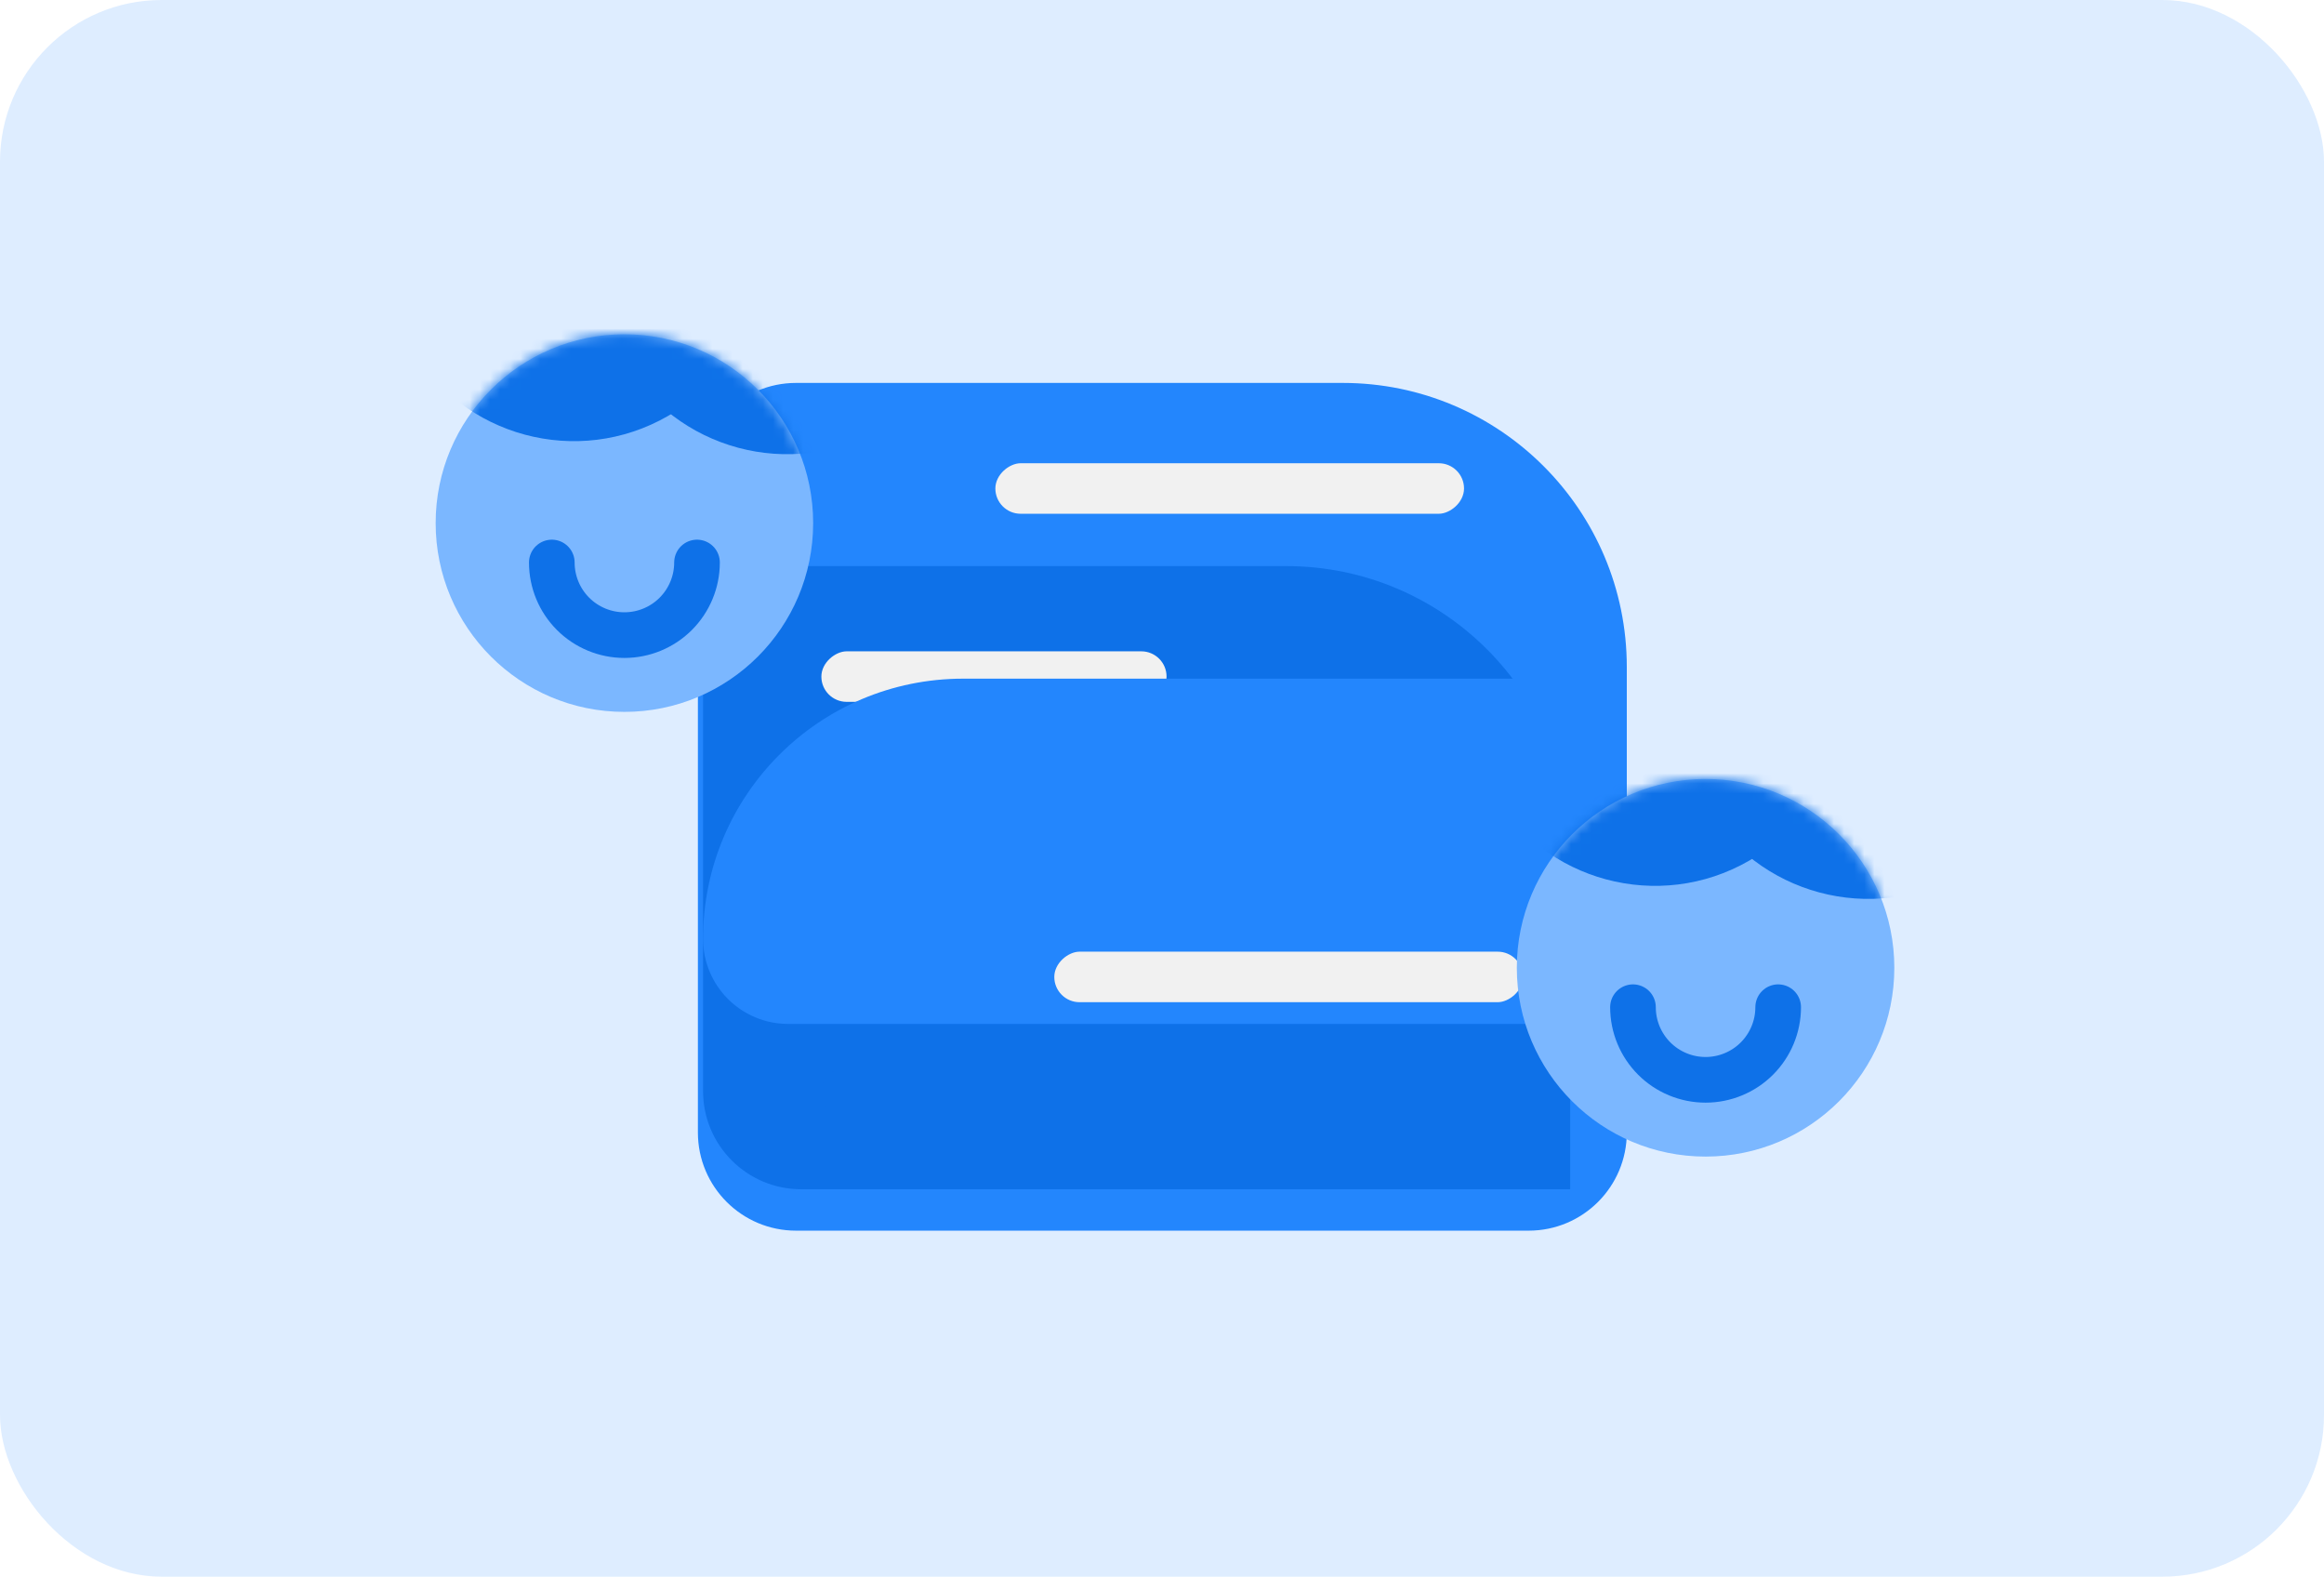
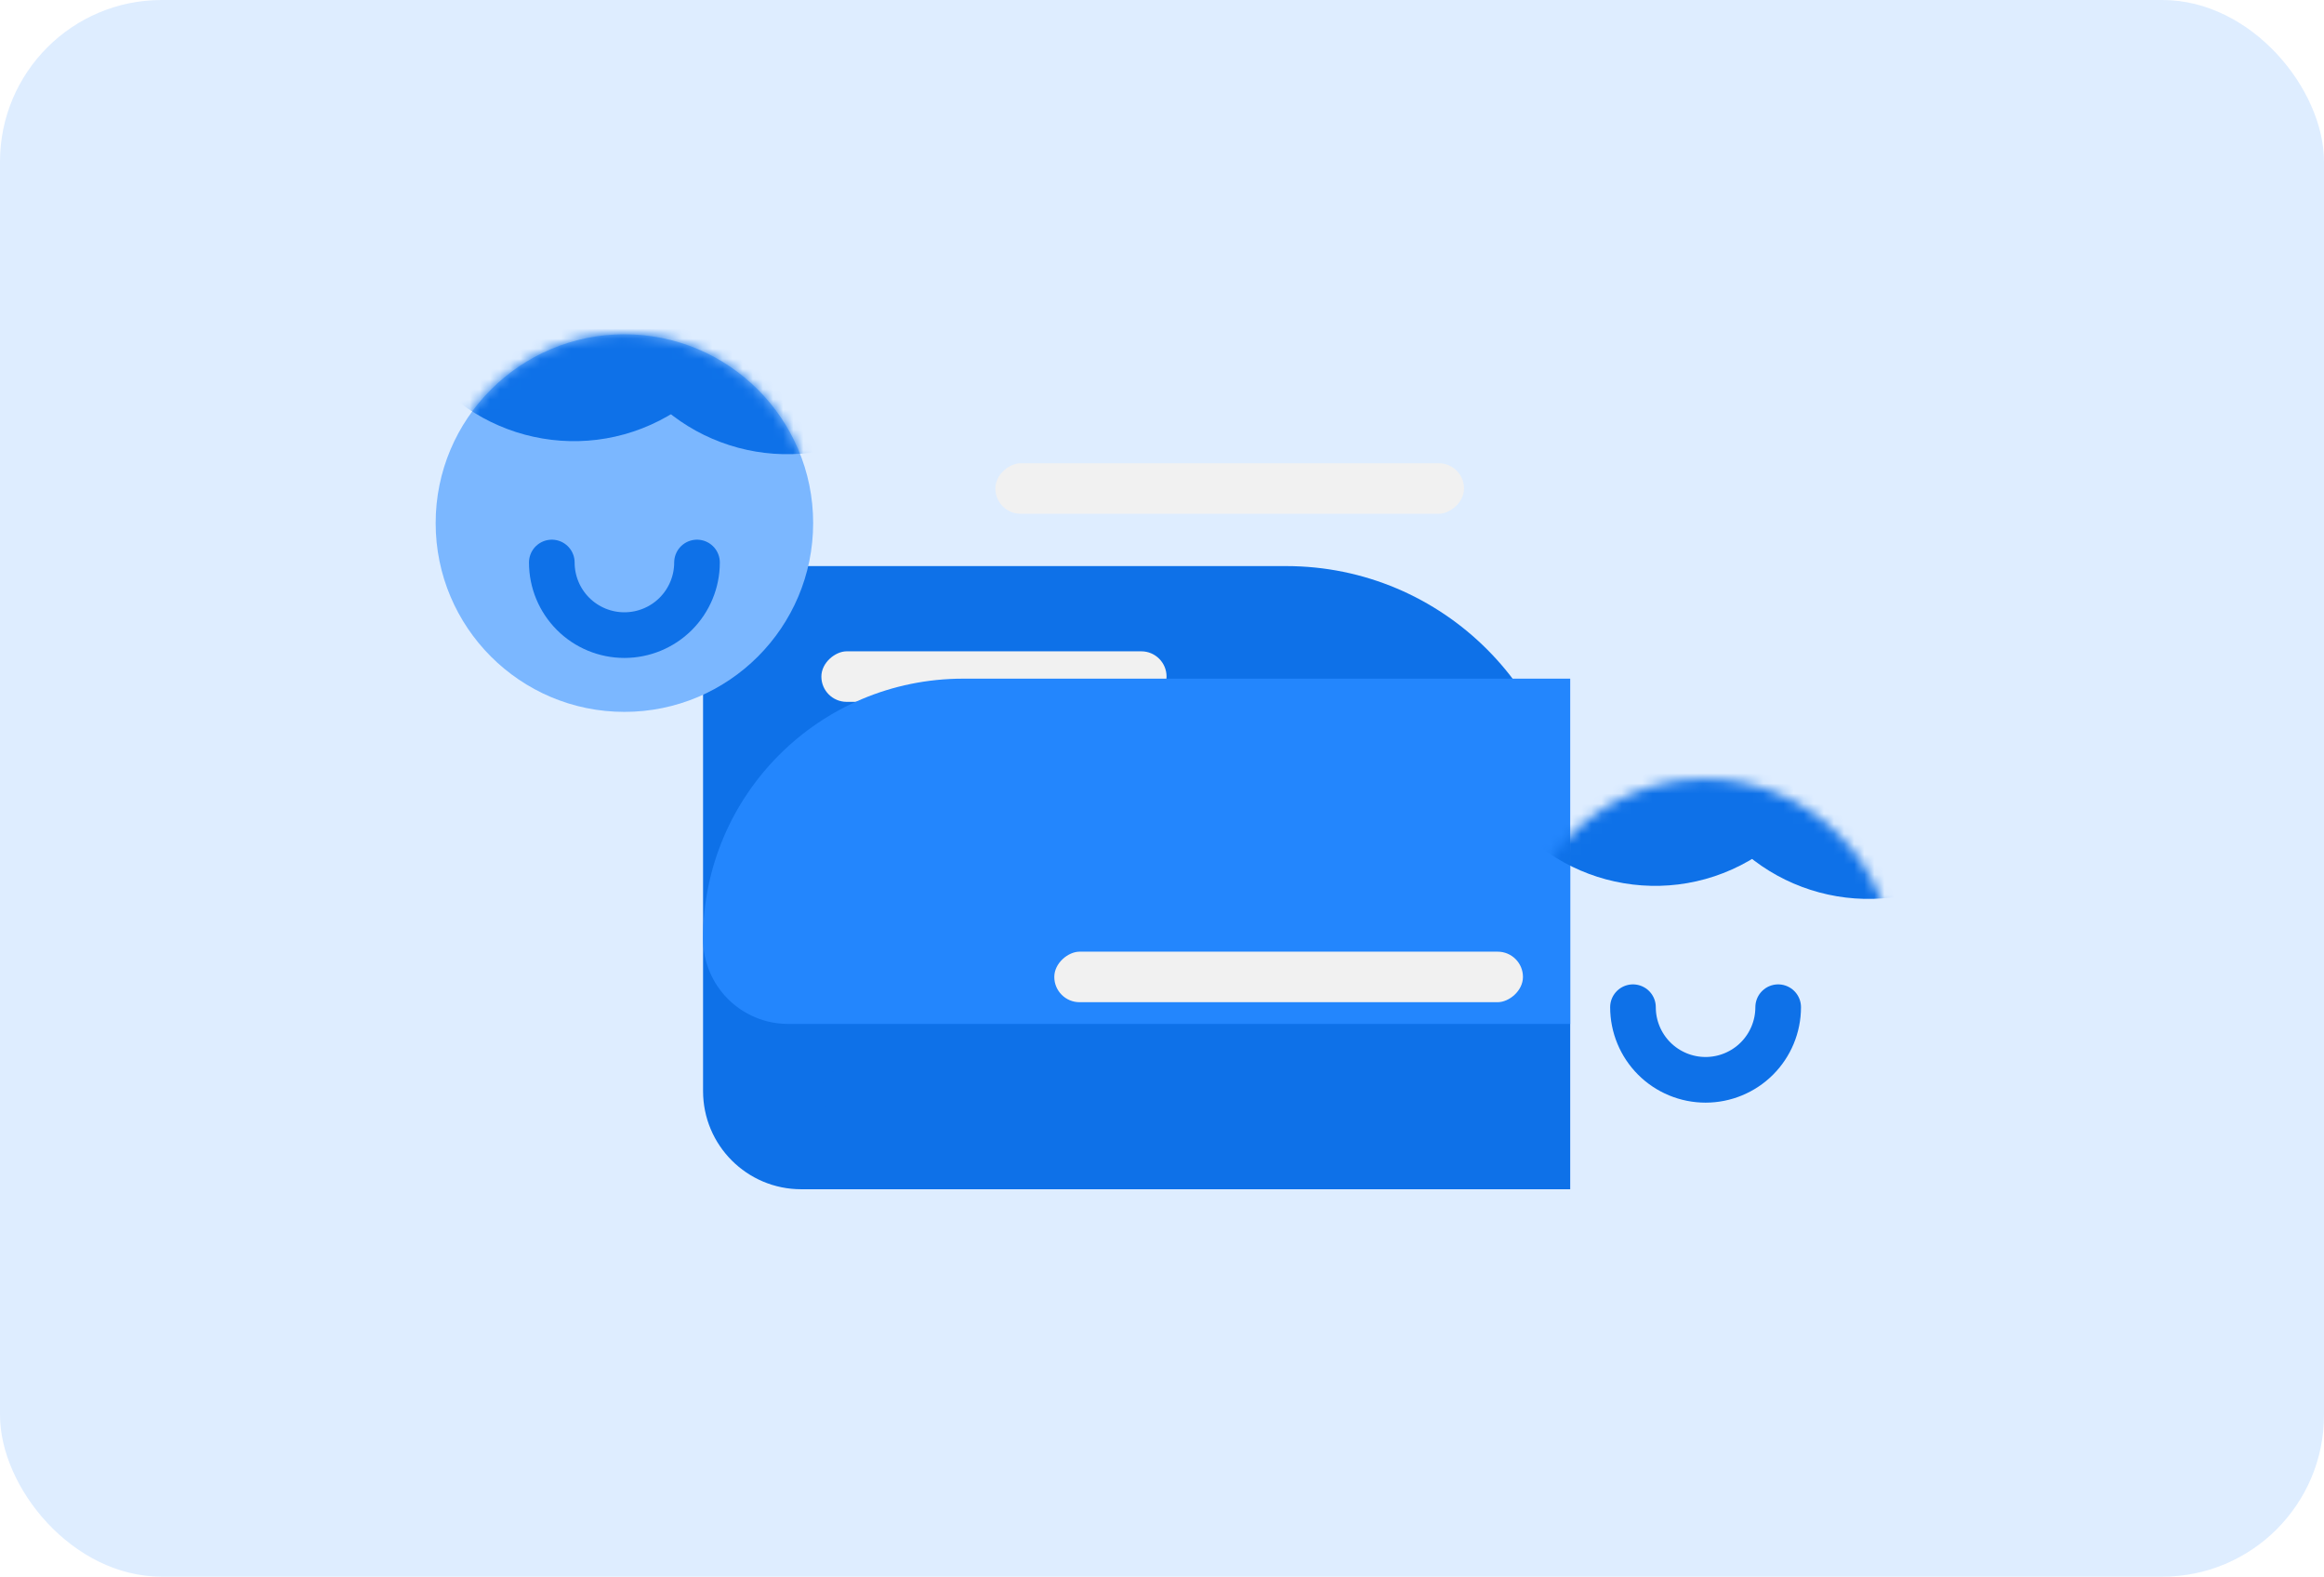
<svg xmlns="http://www.w3.org/2000/svg" width="230" height="156" viewBox="0 0 230 156" fill="none">
  <rect x="-0" y="-0" width="230" height="156" rx="16" fill="#2386FD" fill-opacity="0.15" />
  <g filter="url(#filter0_d_386_3)">
-     <path d="M69.069 45.549C69.069 40.185 73.417 35.836 78.781 35.836H132.883C148.411 35.836 161 48.424 161 63.953V110C161 115.364 156.651 119.713 151.287 119.713H78.781C73.417 119.713 69.069 115.364 69.069 110V45.549Z" fill="#2386FD" />
-   </g>
+     </g>
  <rect x="144.891" y="45.834" width="4.999" height="46.382" rx="2.5" transform="rotate(90 144.891 45.834)" fill="#F1F1F1" />
  <g filter="url(#filter1_d_386_3)">
    <path d="M69.069 58.055H126.773C142.301 58.055 154.889 70.643 154.889 86.171V119.712H78.781C73.417 119.712 69.069 115.364 69.069 109.999V58.055Z" fill="#0E71E8" />
  </g>
  <rect x="115.451" y="64.443" width="4.999" height="34.162" rx="2.5" transform="rotate(90 115.451 64.443)" fill="#F1F1F1" />
  <rect x="144.891" y="73.608" width="4.999" height="63.602" rx="2.5" transform="rotate(90 144.891 73.608)" fill="#2384F9" />
  <g filter="url(#filter2_d_386_3)">
    <path d="M77.492 119.713C72.84 119.713 69.069 115.942 69.069 111.289V111.289C69.069 97.075 80.592 85.551 94.807 85.551L154.889 85.551L154.889 119.713L77.492 119.713Z" fill="#2386FD" />
  </g>
  <rect x="150.723" y="94.161" width="4.999" height="46.382" rx="2.5" transform="rotate(90 150.723 94.161)" fill="#F1F1F1" />
  <rect x="150.723" y="105.548" width="4.999" height="69.434" rx="2.5" transform="rotate(90 150.723 105.548)" fill="#0E71E8" />
  <g filter="url(#filter3_d_386_3)">
    <circle cx="61.796" cy="50.742" r="18.68" fill="#7BB7FF" />
    <mask id="mask0_386_3" style="mask-type:alpha" maskUnits="userSpaceOnUse" x="43" y="32" width="38" height="38">
      <circle cx="61.742" cy="50.742" r="18.68" fill="#F6F6F6" />
    </mask>
    <g mask="url(#mask0_386_3)">
      <circle r="18.68" transform="matrix(0.866 -0.499 0.499 0.866 56.795 23.964)" fill="#0E71E8" />
      <circle r="18.68" transform="matrix(0.866 -0.499 0.499 0.866 77.891 25.255)" fill="#0E71E8" />
    </g>
    <path d="M68.981 54.642C68.981 56.548 68.224 58.376 66.876 59.723C65.529 61.07 63.701 61.827 61.796 61.827C59.89 61.827 58.063 61.07 56.715 59.723C55.368 58.376 54.611 56.548 54.611 54.642" stroke="#0E71E8" stroke-width="4.517" stroke-linecap="round" />
  </g>
  <g filter="url(#filter4_d_386_3)">
-     <circle cx="168.796" cy="94.742" r="18.68" fill="#7BB7FF" />
    <mask id="mask1_386_3" style="mask-type:alpha" maskUnits="userSpaceOnUse" x="150" y="76" width="38" height="38">
      <circle cx="168.742" cy="94.742" r="18.68" fill="#F6F6F6" />
    </mask>
    <g mask="url(#mask1_386_3)">
      <circle r="18.68" transform="matrix(0.866 -0.499 0.499 0.866 163.795 67.964)" fill="#0E71E8" />
      <circle r="18.68" transform="matrix(0.866 -0.499 0.499 0.866 184.892 69.255)" fill="#0E71E8" />
    </g>
    <path d="M175.981 98.642C175.981 100.548 175.224 102.375 173.876 103.723C172.529 105.07 170.701 105.827 168.796 105.827C166.89 105.827 165.063 105.07 163.715 103.723C162.368 102.375 161.611 100.548 161.611 98.642" stroke="#0E71E8" stroke-width="4.517" stroke-linecap="round" />
  </g>
  <defs>
    <filter id="filter0_d_386_3" x="53.176" y="21.994" width="123.717" height="115.662" filterUnits="userSpaceOnUse" color-interpolation-filters="sRGB">
      <feFlood flood-opacity="0" result="BackgroundImageFix" />
      <feColorMatrix in="SourceAlpha" type="matrix" values="0 0 0 0 0 0 0 0 0 0 0 0 0 0 0 0 0 0 127 0" result="hardAlpha" />
      <feOffset dy="2.051" />
      <feGaussianBlur stdDeviation="7.946" />
      <feComposite in2="hardAlpha" operator="out" />
      <feColorMatrix type="matrix" values="0 0 0 0 0.137 0 0 0 0 0.525 0 0 0 0 0.992 0 0 0 0.13 0" />
      <feBlend mode="normal" in2="BackgroundImageFix" result="effect1_dropShadow_386_3" />
      <feBlend mode="normal" in="SourceGraphic" in2="effect1_dropShadow_386_3" result="shape" />
    </filter>
    <filter id="filter1_d_386_3" x="49.132" y="35.562" width="126.717" height="102.554" filterUnits="userSpaceOnUse" color-interpolation-filters="sRGB">
      <feFlood flood-opacity="0" result="BackgroundImageFix" />
      <feColorMatrix in="SourceAlpha" type="matrix" values="0 0 0 0 0 0 0 0 0 0 0 0 0 0 0 0 0 0 127 0" result="hardAlpha" />
      <feOffset dx="0.511" dy="-2.045" />
      <feGaussianBlur stdDeviation="10.224" />
      <feComposite in2="hardAlpha" operator="out" />
      <feColorMatrix type="matrix" values="0 0 0 0 0 0 0 0 0 0.11 0 0 0 0 0.242 0 0 0 0.14 0" />
      <feBlend mode="normal" in2="BackgroundImageFix" result="effect1_dropShadow_386_3" />
      <feBlend mode="normal" in="SourceGraphic" in2="effect1_dropShadow_386_3" result="shape" />
    </filter>
    <filter id="filter2_d_386_3" x="53.221" y="50.789" width="118.538" height="68.924" filterUnits="userSpaceOnUse" color-interpolation-filters="sRGB">
      <feFlood flood-opacity="0" result="BackgroundImageFix" />
      <feColorMatrix in="SourceAlpha" type="matrix" values="0 0 0 0 0 0 0 0 0 0 0 0 0 0 0 0 0 0 127 0" result="hardAlpha" />
      <feOffset dx="0.511" dy="-18.403" />
      <feGaussianBlur stdDeviation="8.179" />
      <feComposite in2="hardAlpha" operator="out" />
      <feColorMatrix type="matrix" values="0 0 0 0 0 0 0 0 0 0.11 0 0 0 0 0.242 0 0 0 0.04 0" />
      <feBlend mode="normal" in2="BackgroundImageFix" result="effect1_dropShadow_386_3" />
      <feBlend mode="normal" in="SourceGraphic" in2="effect1_dropShadow_386_3" result="shape" />
    </filter>
    <filter id="filter3_d_386_3" x="35.209" y="25.221" width="53.121" height="53.067" filterUnits="userSpaceOnUse" color-interpolation-filters="sRGB">
      <feFlood flood-opacity="0" result="BackgroundImageFix" />
      <feColorMatrix in="SourceAlpha" type="matrix" values="0 0 0 0 0 0 0 0 0 0 0 0 0 0 0 0 0 0 127 0" result="hardAlpha" />
      <feOffset dy="1.013" />
      <feGaussianBlur stdDeviation="3.927" />
      <feComposite in2="hardAlpha" operator="out" />
      <feColorMatrix type="matrix" values="0 0 0 0 0.137 0 0 0 0 0.525 0 0 0 0 0.992 0 0 0 0.13 0" />
      <feBlend mode="normal" in2="BackgroundImageFix" result="effect1_dropShadow_386_3" />
      <feBlend mode="normal" in="SourceGraphic" in2="effect1_dropShadow_386_3" result="shape" />
    </filter>
    <filter id="filter4_d_386_3" x="142.209" y="69.221" width="53.121" height="53.067" filterUnits="userSpaceOnUse" color-interpolation-filters="sRGB">
      <feFlood flood-opacity="0" result="BackgroundImageFix" />
      <feColorMatrix in="SourceAlpha" type="matrix" values="0 0 0 0 0 0 0 0 0 0 0 0 0 0 0 0 0 0 127 0" result="hardAlpha" />
      <feOffset dy="1.013" />
      <feGaussianBlur stdDeviation="3.927" />
      <feComposite in2="hardAlpha" operator="out" />
      <feColorMatrix type="matrix" values="0 0 0 0 0.137 0 0 0 0 0.525 0 0 0 0 0.992 0 0 0 0.13 0" />
      <feBlend mode="normal" in2="BackgroundImageFix" result="effect1_dropShadow_386_3" />
      <feBlend mode="normal" in="SourceGraphic" in2="effect1_dropShadow_386_3" result="shape" />
    </filter>
  </defs>
</svg>